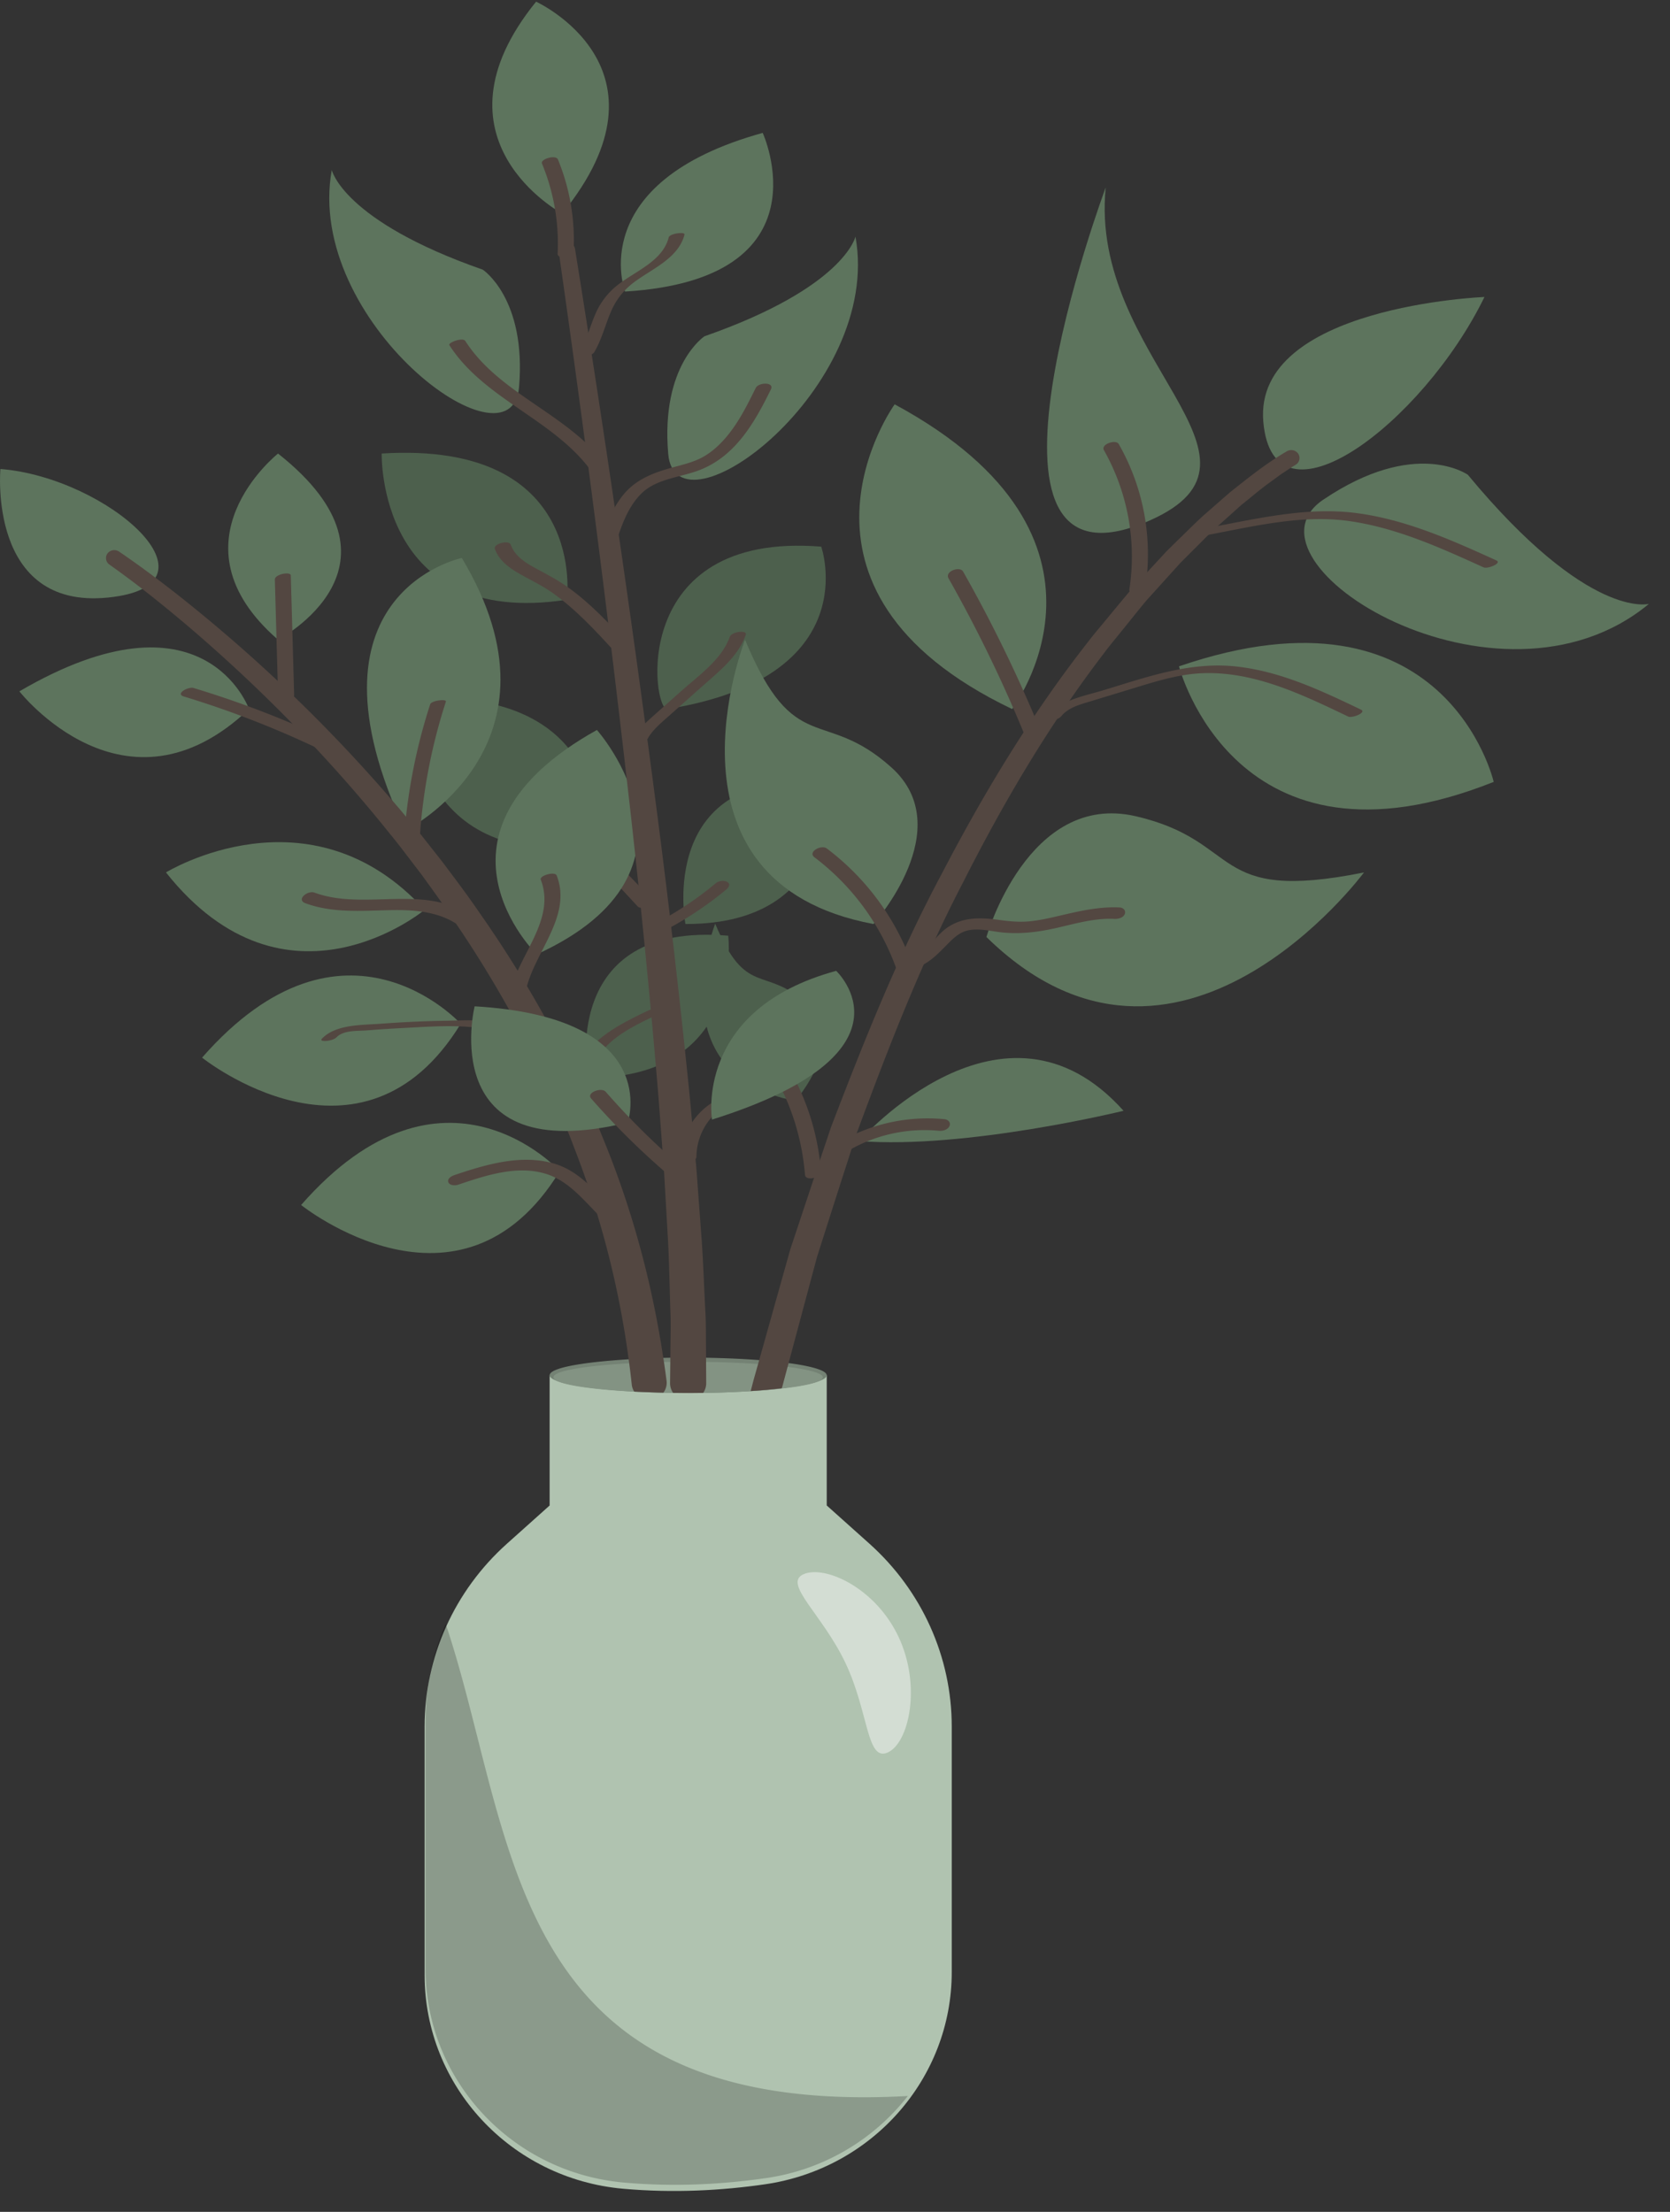
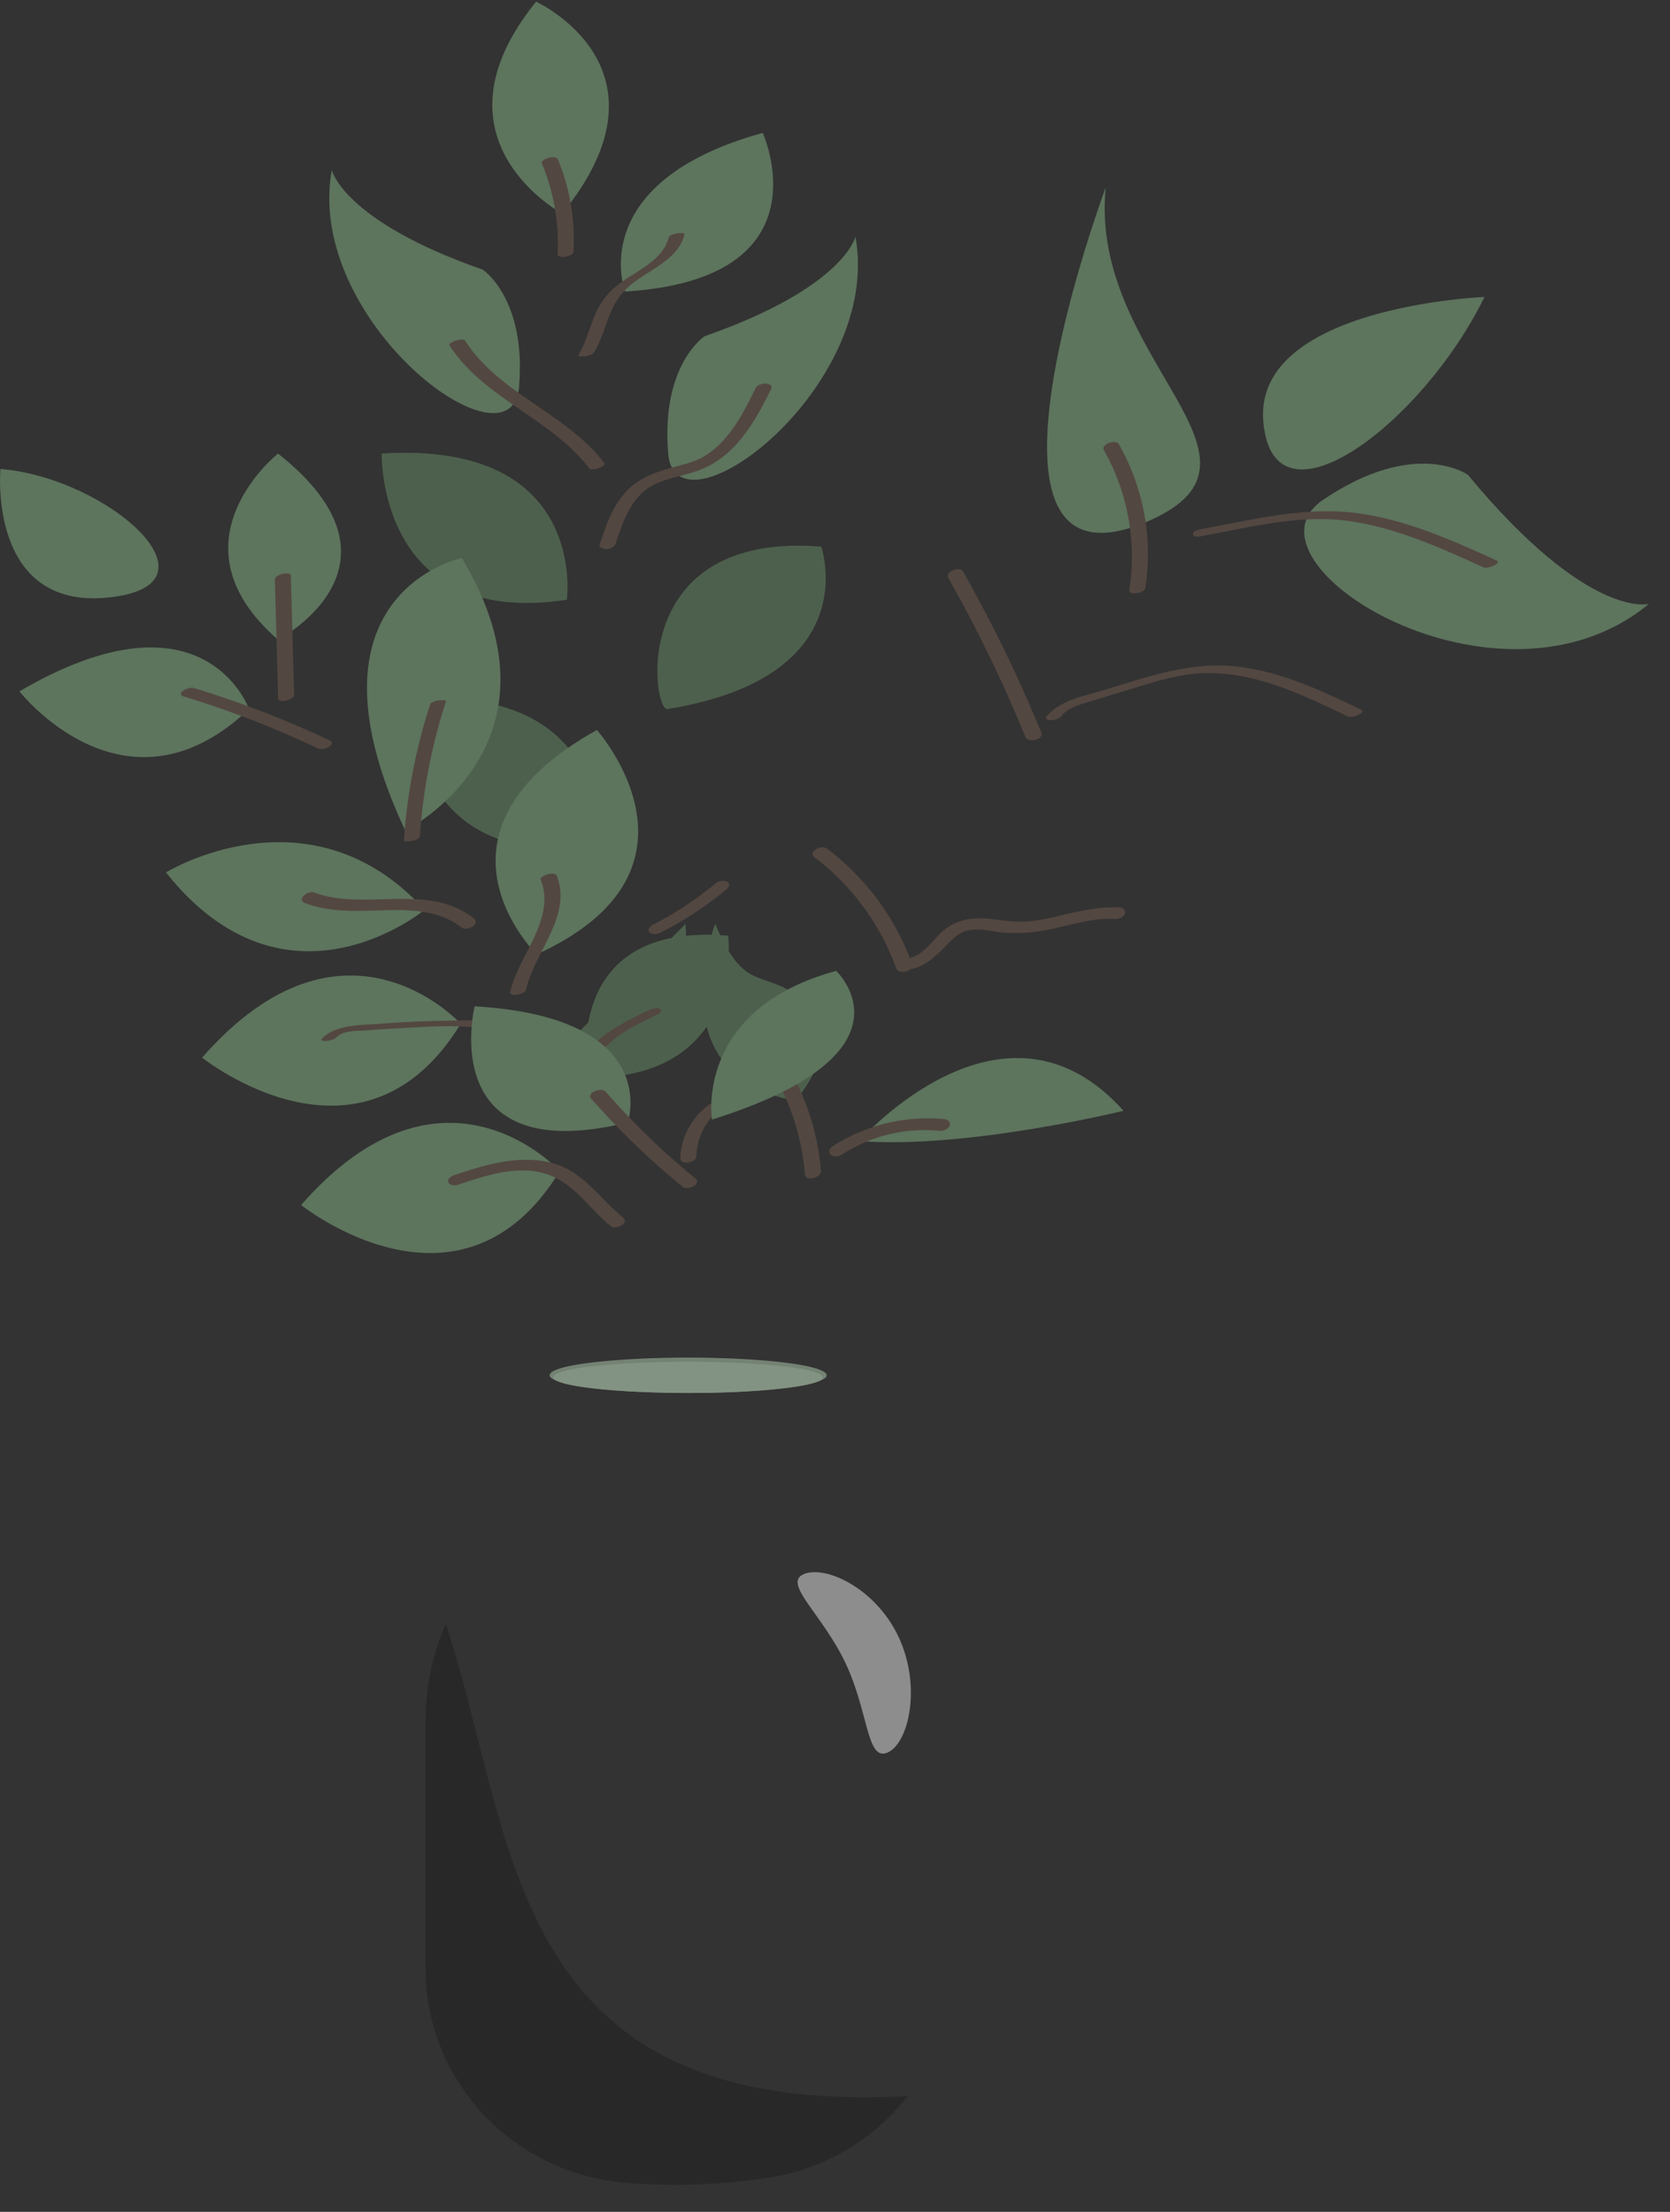
<svg xmlns="http://www.w3.org/2000/svg" width="74" height="98" fill="none">
  <rect width="100%" height="100%" fill="#333333" stroke="none" />
  <path d="M25.118 26.571s.972-7.049-8.205-6.477c0 0-.2 7.768 8.205 6.477ZM26.402 37.429s.972-7.05-8.204-6.477c0 0-.2 7.767 8.204 6.477ZM35.238 48.774s2.372-2.64.494-4.325c-1.878-1.684-2.672-.232-4.04-3.524 0 0-2.637 6.691 3.546 7.848ZM29.572 31.416c-.661.107-1.778-7.887 6.818-7.196 0 0 2.027 5.767-6.818 7.196Z" fill="#4D604D" />
-   <path d="M30.372 40.94s-1.344-6.94 6.217-6.298c0 0 .802 6.32-6.217 6.297Z" fill="#4D604D" />
+   <path d="M30.372 40.94c0 0 .802 6.32-6.217 6.297Z" fill="#4D604D" />
  <path d="M65.78 13.158s-10.23.403-9.802 5.516c.43 5.114 7.06.097 9.801-5.516ZM73.066 26.756s-2.674.737-8.023-5.72c0 0-2.321-1.66-6.413 1.107-4.092 2.767 7.75 10.147 14.436 4.613ZM37.907 10.483s-.488 2.25-6.692 4.417c0 0-1.94 1.277-1.606 5.204.335 3.927 9.512-2.907 8.298-9.621ZM14.701 7.531s.488 2.25 6.692 4.417c0 0 1.94 1.277 1.607 5.204-.335 3.927-9.513-2.906-8.299-9.622v.001Z" fill="#5D745D" />
-   <path d="M52.243 29.523s2.483 9.686 13.945 5.12c0 0-2.102-9.18-13.945-5.12ZM39.643 17.914s-5.904 8.189 5.207 13.502c0 0 5.76-7.577-5.207-13.502ZM43.71 41.515s1.844-6.458 6.62-5.35c4.776 1.107 3.218 3.873 10.11 2.49 0 0-8.261 11.163-16.73 2.86ZM38.705 40.94s3.806-4.237.793-6.94c-3.013-2.703-4.288-.372-6.484-5.654 0 0-4.23 10.739 5.69 12.594Z" fill="#5D745D" />
  <path d="M48.996 8.305s-6.983 18.696 1.94 14.76c6.275-2.767-2.703-7.195-1.94-14.76ZM.018 20.779s-.573 6.241 4.775 5.696c5.349-.545 0-5.314-4.775-5.696ZM13.342 53.389s7.068 5.672 11.462-1.5c0 0-5.157-5.696-11.461 1.5ZM8.954 46.86s7.068 5.672 11.462-1.5c0 0-5.158-5.696-11.462 1.5Z" fill="#5D745D" />
  <path d="M18.815 40.311s-6.112 5.077-11.461-1.657c0 0 6.38-3.926 11.461 1.657ZM12.32 20.095s-4.966 3.937 0 8.25c0 0 6.278-3.288 0-8.25ZM17.959 36.805s7.492-3.78 2.504-12.084c0 0-7.456 1.546-2.504 12.084ZM24.913 9.462s-6.119-3.27-1.158-9.388c0 0 6.411 2.928 1.158 9.388ZM.858 30.63s4.69 6 10.177.786c0 0-1.964-5.582-10.177-.785ZM27.696 12.918s-1.843-4.834 6.1-7.03c0 0 2.97 6.476-6.1 7.03ZM38.076 50.556s6.388-7.294 11.711-1.34c0 0-5.058-2.35-11.711 1.34Z" fill="#5D745D" />
  <path d="M49.785 49.215s-6.968 1.71-11.712 1.341c0 0 5.624-5.633 11.712-1.34Z" fill="#5D745D" />
  <path d="M26.05 47.755s-1.344-6.94 6.218-6.297c0 0 .802 6.32-6.218 6.297Z" fill="#4D604D" />
  <path d="M24.016 7.248a9.265 9.265 0 0 1 .693 3.995c-.013.262.695.121.706-.091a9.413 9.413 0 0 0-.692-4.087c-.093-.224-.79-.02-.707.183ZM26.335 15.599c.328-.56.481-1.186.731-1.777.238-.56.587-.995 1.085-1.358.801-.583 1.917-1.043 2.18-2.071.034-.137-.655-.047-.698.122-.266 1.044-1.436 1.476-2.23 2.087a3.24 3.24 0 0 0-1.018 1.305c-.261.602-.413 1.243-.748 1.816-.062.106.25.066.282.062.122-.02.347-.067.416-.184V15.6ZM27.288 24.061c.254-.77.534-1.606 1.135-2.196.65-.638 1.634-.702 2.463-.996 1.682-.597 2.545-2.139 3.273-3.614.167-.34-.546-.322-.673-.064-.384.779-.78 1.575-1.36 2.239-.272.309-.58.59-.944.799-.39.224-.83.335-1.263.451-.857.226-1.677.51-2.259 1.194-.552.65-.828 1.459-1.086 2.248-.054.163.214.214.321.207.173-.012.339-.104.393-.267ZM19.911 15.29c1.517 2.366 4.511 3.25 6.2 5.461.104.137.783-.084.665-.239-1.674-2.191-4.657-3.065-6.158-5.405-.114-.178-.774.078-.707.183ZM48.918 19.948a9.598 9.598 0 0 1 1.126 6.169c-.046.291.67.18.71-.075a9.86 9.86 0 0 0-1.183-6.371c-.122-.215-.808.006-.654.277ZM53.158 23.768c2.176-.391 4.421-.997 6.644-.679 2.093.3 4.038 1.185 5.935 2.048.185.084.835-.186.569-.307-1.97-.896-3.992-1.804-6.171-2.094-2.307-.307-4.614.292-6.87.698-.1.018-.4.08-.406.215-.006.138.197.136.297.118l.002.001ZM46.144 32.466c-1-2.447-2.16-4.831-3.466-7.14-.146-.26-.823-.011-.648.297a61.716 61.716 0 0 1 3.408 7.025c.122.3.826.106.707-.183v.001ZM47.028 31.73c.303-.366.76-.495 1.205-.63l1.736-.528c1.068-.323 2.155-.694 3.283-.743 2.31-.101 4.471.954 6.485 1.918.182.087.834-.18.57-.306-1.764-.845-3.58-1.708-5.565-1.915-2.032-.213-3.93.474-5.837 1.052-.858.26-1.935.444-2.528 1.163-.103.125.09.166.183.168.153.002.37-.058.47-.178l-.002-.001ZM33.435 46.342a10.581 10.581 0 0 1 2.234 5.704c.024.306.733.145.707-.184a10.85 10.85 0 0 0-2.293-5.82c-.192-.246-.865.02-.648.299v.001ZM40.51 42.907c.68-.203 1.098-.701 1.576-1.176.233-.231.49-.442.823-.512.435-.09.904.016 1.335.074.862.115 1.688.018 2.532-.17.854-.192 1.715-.455 2.603-.41.166.008.39-.045.46-.211.063-.149-.057-.287-.218-.295-.914-.047-1.789.16-2.67.365-.445.105-.892.207-1.35.25-.451.041-.884-.003-1.33-.064-.837-.116-1.666-.137-2.364.392-.51.386-.889 1.087-1.53 1.278-.43.129-.303.61.133.478v.002ZM37.337 51.138a6.711 6.711 0 0 1 4.277-1.036c.17.016.389-.05.46-.213.068-.154-.062-.287-.22-.302a7.79 7.79 0 0 0-4.99 1.22c-.135.087-.165.267-.035.368.145.112.37.051.509-.038l-.001.001ZM30.859 51.254a2.686 2.686 0 0 1 .916-1.991c.546-.476 1.432-.59 1.772-1.277.155-.315-.553-.26-.664-.036-.153.31-.465.449-.767.595-.376.182-.727.388-1.027.678-.574.555-.93 1.319-.94 2.106-.005.308.706.178.71-.075ZM29.25 41.332a15.663 15.663 0 0 0 2.937-1.925c.104-.087.196-.233.044-.328-.135-.086-.385-.053-.505.047a14.843 14.843 0 0 1-2.78 1.837c-.113.058-.28.195-.173.33.1.126.35.103.477.038Z" fill="#534741" />
  <path d="M36.094 37.987a10.715 10.715 0 0 1 3.618 4.916c.11.308.816.12.707-.184a11.15 11.15 0 0 0-3.781-5.125c-.245-.185-.865.151-.546.393h.002Z" fill="#534741" />
  <path d="M31.549 49.605s-.8-4.879 5.503-6.59c0 0 3.891 3.639-5.503 6.59Z" fill="#5D745D" />
-   <path d="M28.614 32.906c.2-.493.638-.839 1.03-1.188l1.396-1.242c.769-.684 1.657-1.36 2.007-2.348.082-.232-.626-.145-.707.085-.358 1.008-1.373 1.71-2.153 2.405-.449.4-.9.797-1.347 1.198-.381.343-.739.7-.933 1.175-.06.147.229.156.305.148.15-.016.343-.087.402-.233ZM21.926 24.318c.174.48.568.795 1.005 1.053.511.3 1.05.543 1.535.885 1.038.73 1.898 1.665 2.746 2.587.16.173.837-.072.658-.266-.83-.902-1.669-1.812-2.675-2.536-.455-.327-.942-.587-1.438-.85-.468-.25-.94-.546-1.124-1.055-.085-.234-.787-.038-.707.183v-.001ZM22.975 35.64c.173.481.568.795 1.005 1.053.511.301 1.05.543 1.535.886 1.038.73 1.898 1.664 2.746 2.586.16.174.837-.071.658-.265-.83-.902-1.669-1.812-2.675-2.537-.455-.327-.942-.586-1.438-.85-.468-.25-.94-.545-1.124-1.056-.085-.234-.787-.038-.707.184Z" fill="#534741" />
  <path d="M23.782 42.285s-5.522-5.377 2.668-9.943c0 0 5.535 6.204-2.668 9.943Z" fill="#5D745D" />
  <path d="M23.308 43.864c.365-1.678 2.06-3.264 1.36-5.073-.076-.199-.775.006-.706.183.686 1.773-.997 3.346-1.357 4.993-.044.205.66.096.703-.103ZM18.605 37.054a24.737 24.737 0 0 1 1.153-5.967c.042-.13-.64-.053-.697.12a24.96 24.96 0 0 0-1.163 6.03c-.006.095.693.02.707-.183ZM13.034 30.785l-.148-5.288c-.004-.186-.714-.06-.707.183l.148 5.288c.005.186.715.061.707-.183ZM14.631 32.817a43.538 43.538 0 0 0-6.054-2.335c-.23-.07-.829.257-.431.377a42.702 42.702 0 0 1 5.923 2.294c.15.071.369.021.502-.062.095-.06.214-.2.06-.273ZM20.991 40.691c-2.034-1.61-4.79-.305-7.054-1.142-.308-.114-.826.313-.406.469 1.2.444 2.482.336 3.738.308 1.109-.025 2.286.06 3.178.766.249.196.862-.148.543-.4h.001ZM20.278 52.498c1.224-.412 2.64-.894 3.931-.483 1.218.386 1.91 1.55 2.852 2.311.225.181.852-.134.55-.38-1.055-.85-1.77-2.067-3.179-2.426-1.43-.366-2.926.084-4.276.537-.128.043-.339.145-.293.31.043.154.29.171.415.128v.003ZM14.91 45.961c.32-.33.924-.273 1.357-.309a51.369 51.369 0 0 1 1.548-.102c1.074-.054 2.21-.147 3.28-.02 1.042.122 1.738.83 2.42 1.538a17.102 17.102 0 0 1 1.871 2.317c.111.165.762-.103.707-.183a17.57 17.57 0 0 0-1.585-2.018c-.56-.614-1.19-1.35-1.977-1.694-.835-.364-1.831-.28-2.723-.265-.98.015-1.96.06-2.937.133-.821.062-1.988.02-2.601.657-.106.11.095.112.166.107.14-.008.37-.056.474-.162v.001Z" fill="#534741" />
  <path d="M26.078 48.748c-.22-.852.151-1.72.747-2.349.635-.667 1.513-1.07 2.34-1.464.104-.05.204-.168.07-.24-.14-.074-.371.011-.498.072-.92.438-1.861.898-2.564 1.638-.637.671-1.036 1.616-.802 2.526.054.21.762.033.707-.183Z" fill="#534741" />
-   <path d="M24.355 60.934v5.769L22.459 68.4c-2.322 2.081-3.643 5.017-3.643 8.096v11.017c0 4.9 3.808 9.023 8.802 9.463 2.24.198 4.373.078 6.28-.198 4.76-.69 8.275-4.697 8.275-9.4V76.495c0-3.078-1.321-6.015-3.643-8.096l-1.896-1.697v-5.77H24.356l-.001.002Z" fill="#B0C3B0" />
  <path d="M19.75 71.944a10.763 10.763 0 0 0-.892 4.279V87.24c0 4.899 3.808 9.023 8.802 9.463 2.24.197 4.372.077 6.28-.199a9.704 9.704 0 0 0 6.286-3.638c-17.913.986-17.313-11.502-20.478-20.922h.001Z" fill="#000" style="mix-blend-mode:overlay" opacity=".21" />
  <path d="M36.633 60.934c0 .229-.772.437-1.997.577-.413.05-.873.092-1.375.123a39.43 39.43 0 0 1-2.101.08 60.788 60.788 0 0 1-1.333 0 24.115 24.115 0 0 1-.43-.01c-.452-.01-.883-.026-1.295-.048-2.202-.12-3.747-.398-3.747-.723 0-.325 1.43-.58 3.5-.707a41.353 41.353 0 0 1 1.85-.069 42.567 42.567 0 0 1 1.582 0c.85.015 1.645.05 2.35.104.48.035.92.08 1.303.132 1.05.139 1.691.332 1.691.54l.002.001Z" fill="#748274" />
  <path d="M36.461 61.026c0 .202-.75.384-1.941.509-.402.044-.85.08-1.337.108a43.372 43.372 0 0 1-2.69.074c-.219 0-.436-.003-.649-.004-.14-.002-.28-.003-.417-.008-.439-.008-.86-.023-1.26-.042-2.141-.106-3.644-.35-3.644-.639 0-.288 1.39-.511 3.403-.623a42.815 42.815 0 0 1 1.8-.06 54.191 54.191 0 0 1 1.537 0c.827.012 1.6.044 2.286.092.468.03.895.07 1.268.117 1.02.122 1.644.294 1.644.476Z" fill="#839383" />
-   <path d="m57.405 20.596-.012.01c-.196.11-.408.264-.612.394l-.602.439c-.4.295-.779.622-1.17.931l-1.115 1c-.369.336-.713.7-1.07 1.049l-.527.53-.502.555-1.003 1.11c-.32.382-.627.773-.942 1.16-.31.391-.635.768-.933 1.17-2.424 3.165-4.449 6.605-6.238 10.144-1.836 3.522-3.273 7.223-4.648 10.936-.09.228-.166.466-.239.702l-.226.707-.455 1.412-.903 2.829-1.264 4.72-.27 1.01-.008.03a.812.812 0 0 1-.027.077c-.413.05-.873.091-1.375.122l.137-.523.24-.849 1.381-4.919.947-2.848.473-1.422.24-.709c.077-.238.156-.476.25-.707 1.433-3.736 2.932-7.462 4.833-11.007 1.855-3.56 3.949-7.023 6.448-10.21.308-.403.642-.785.962-1.179.325-.39.644-.783.974-1.167l1.035-1.12.517-.559.545-.535c.368-.354.725-.719 1.103-1.059l1.157-1.011c.81-.64 1.591-1.276 2.524-1.818a.376.376 0 0 1 .502.122.346.346 0 0 1-.127.483ZM31.293 61.28c0 .161-.049.312-.134.435a60.77 60.77 0 0 1-1.333 0 .75.75 0 0 1-.134-.425v-.057l.012-1.076.005-.478c.003-.519.022-1.035-.002-1.559-.037-1.044-.05-2.086-.105-3.132l-.181-3.137-.234-3.138c-.346-4.184-.761-8.37-1.228-12.549a832.77 832.77 0 0 0-3.205-25.038c-.003-.017-.003-.034-.003-.048 0-.175.132-.327.316-.351a.365.365 0 0 1 .412.295 835.755 835.755 0 0 1 3.639 25.013 442.02 442.02 0 0 1 1.447 12.563l.291 3.152.234 3.16c.075 1.055.107 2.115.164 3.174.034.528.022 1.063.03 1.595l.002.478.007 1.122v.001ZM29.4 61.705a42 42 0 0 1-1.297-.048.712.712 0 0 1-.11-.321c-.041-.37-.084-.74-.136-1.11a40.643 40.643 0 0 0-2.447-9.46c-.318-.856-.699-1.691-1.065-2.53-.188-.418-.397-.826-.595-1.24l-.303-.617-.325-.608a50.885 50.885 0 0 0-2.841-4.741c-.505-.771-1.052-1.518-1.594-2.27l-.843-1.103c-.28-.37-.579-.726-.868-1.089a67.195 67.195 0 0 0-3.7-4.174 69.443 69.443 0 0 0-4.047-3.872 60.27 60.27 0 0 0-2.145-1.81 42.816 42.816 0 0 0-2.229-1.693.35.35 0 0 1-.09-.5.379.379 0 0 1 .508-.082c.8.542 1.554 1.105 2.31 1.688a68.987 68.987 0 0 1 10.206 9.816c.3.363.61.719.903 1.089l.875 1.11c.567.754 1.137 1.504 1.667 2.282a51.808 51.808 0 0 1 2.99 4.792l.343.615.323.63c.21.42.432.833.634 1.258.393.856.798 1.705 1.14 2.582 1.317 3.159 2.218 6.483 2.728 9.866.054.337.1.675.144 1.011a.73.73 0 0 1-.14.529h.003Z" fill="#534741" />
  <path d="M27.817 49.734s1.597-4.66-6.785-5.148c0 0-1.784 7.23 6.785 5.148Z" fill="#5D745D" />
  <path d="M26.19 48.667a33.664 33.664 0 0 0 4.069 3.92c.22.18.85-.132.55-.377a32.931 32.931 0 0 1-3.968-3.836c-.194-.22-.869.042-.65.291v.002Z" fill="#534741" />
  <path d="M39.813 72.517c1.03 2.182.46 4.717-.478 5.13-.937.413-.834-1.769-1.864-3.95-1.03-2.182-2.8-3.537-1.863-3.95.937-.412 3.177.59 4.205 2.771v-.001Z" fill="#fff" style="mix-blend-mode:screen" opacity=".44" />
</svg>